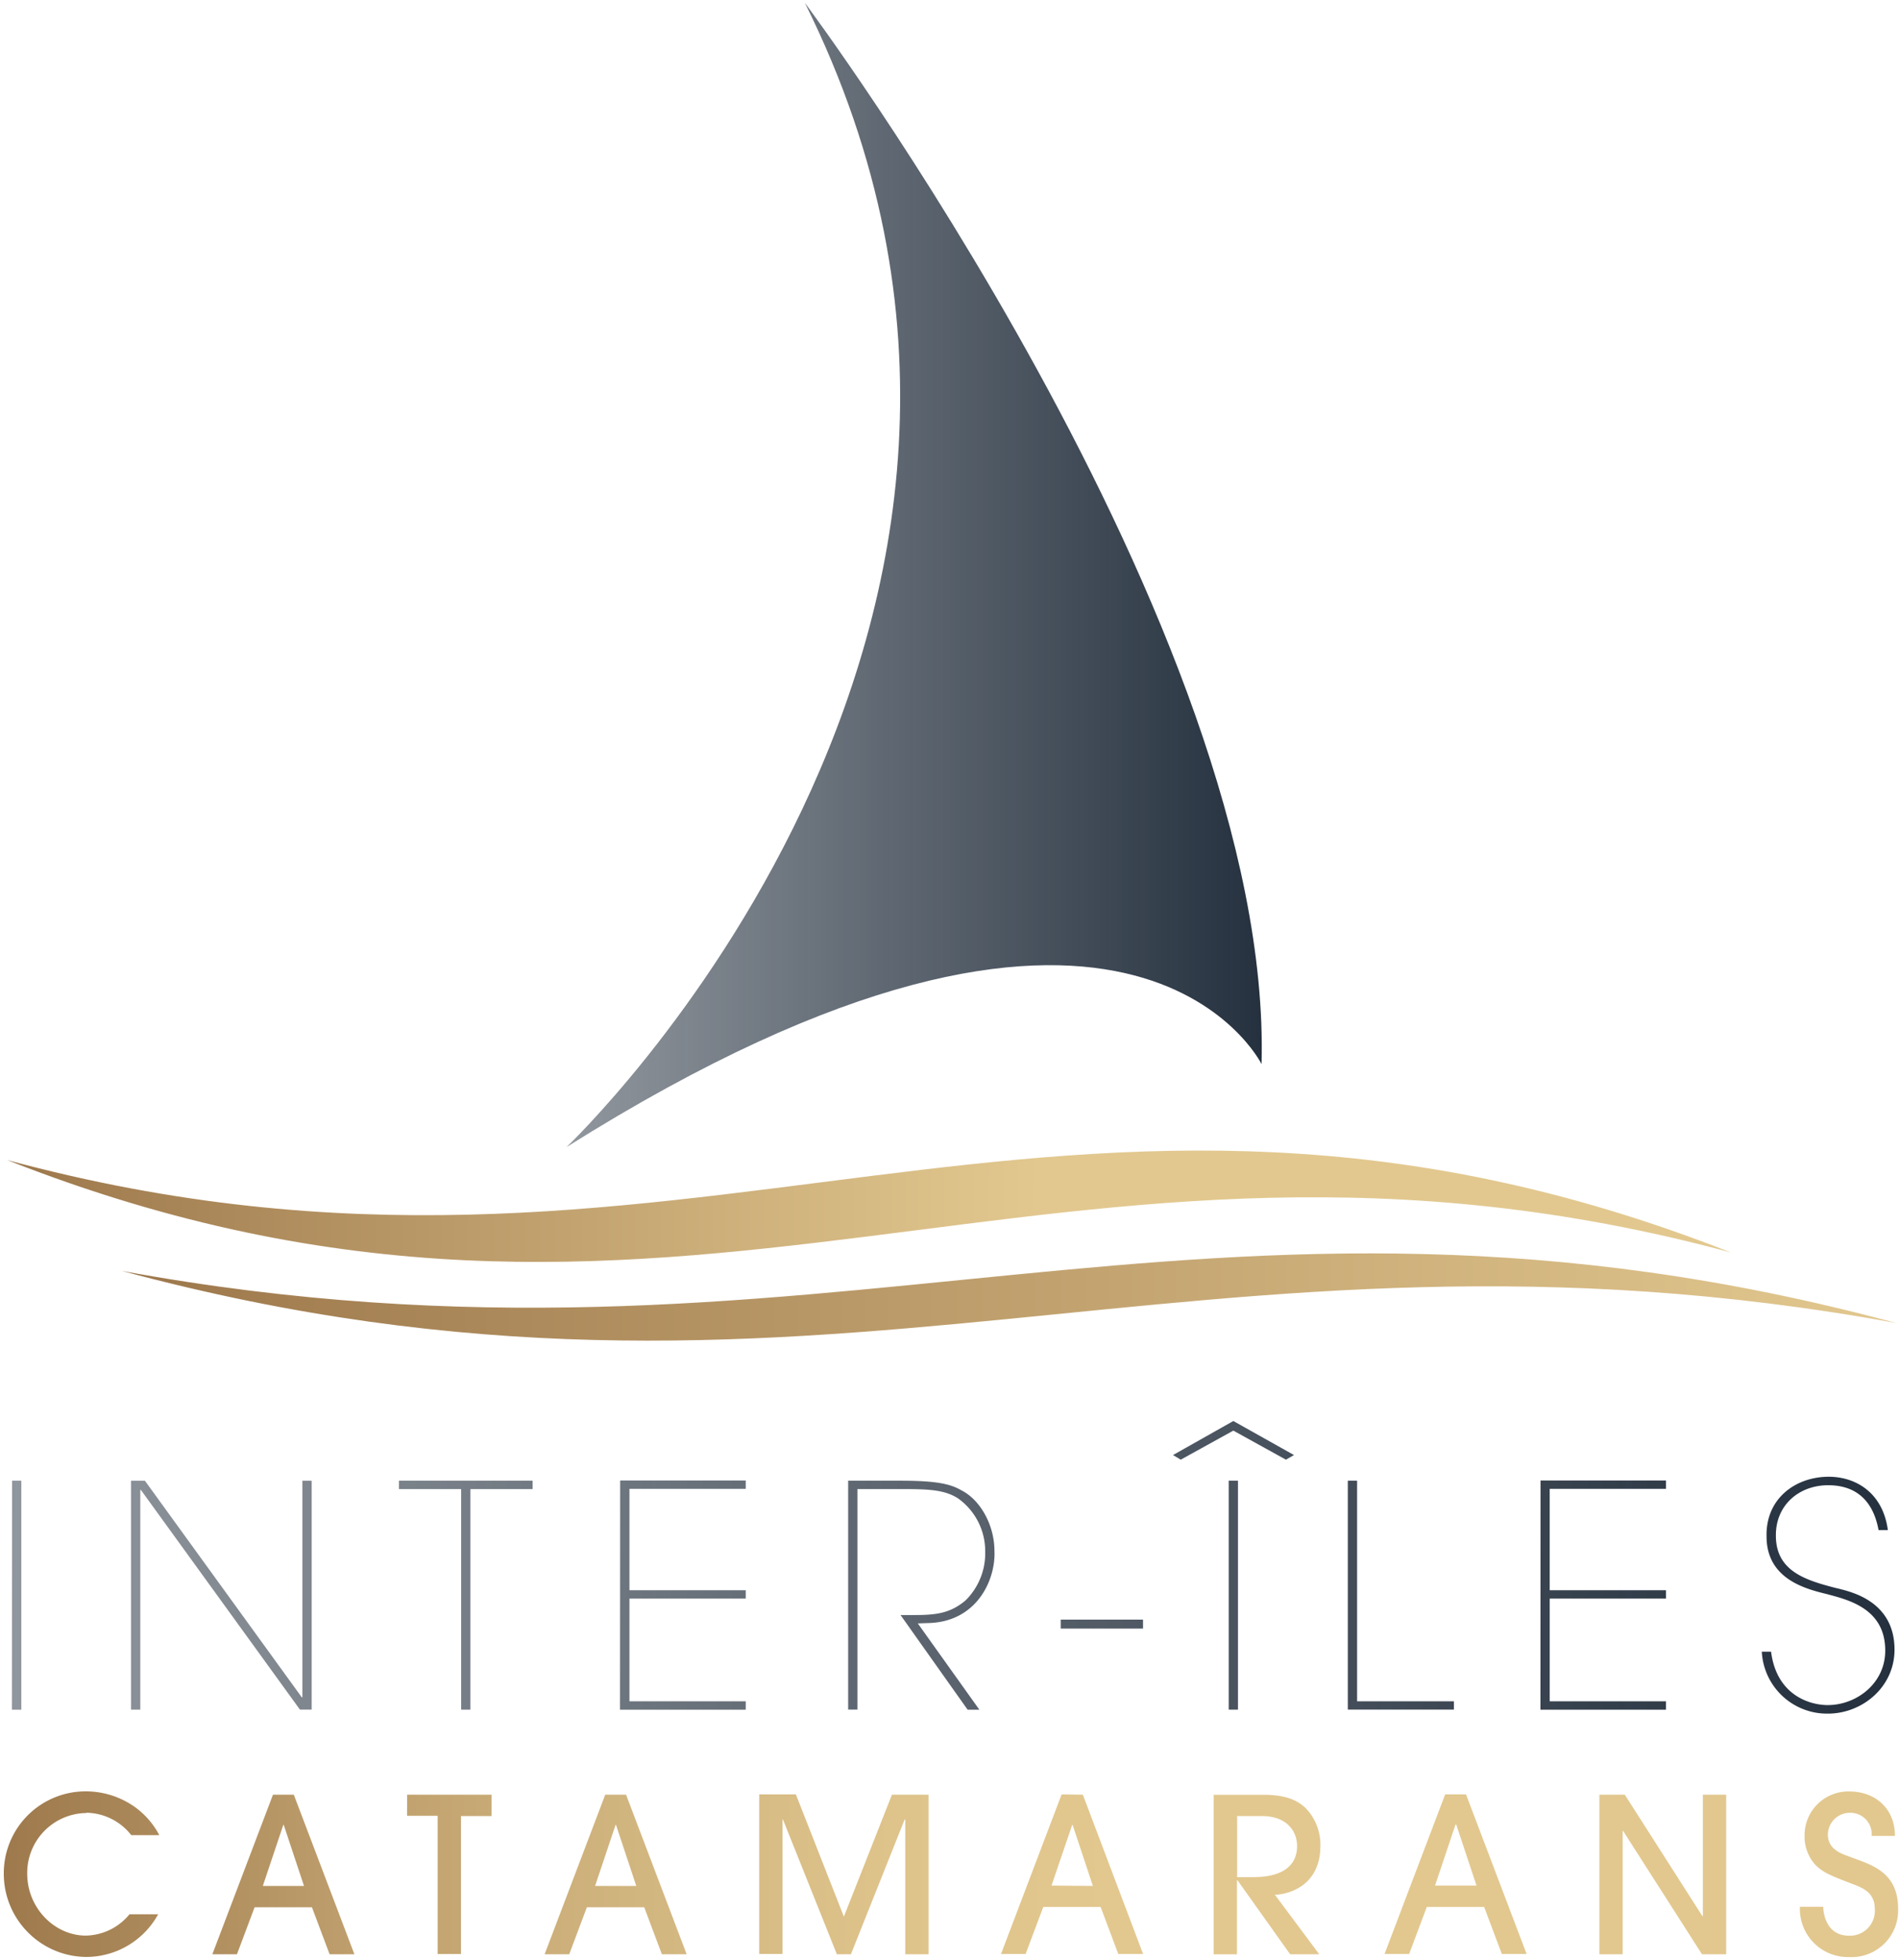
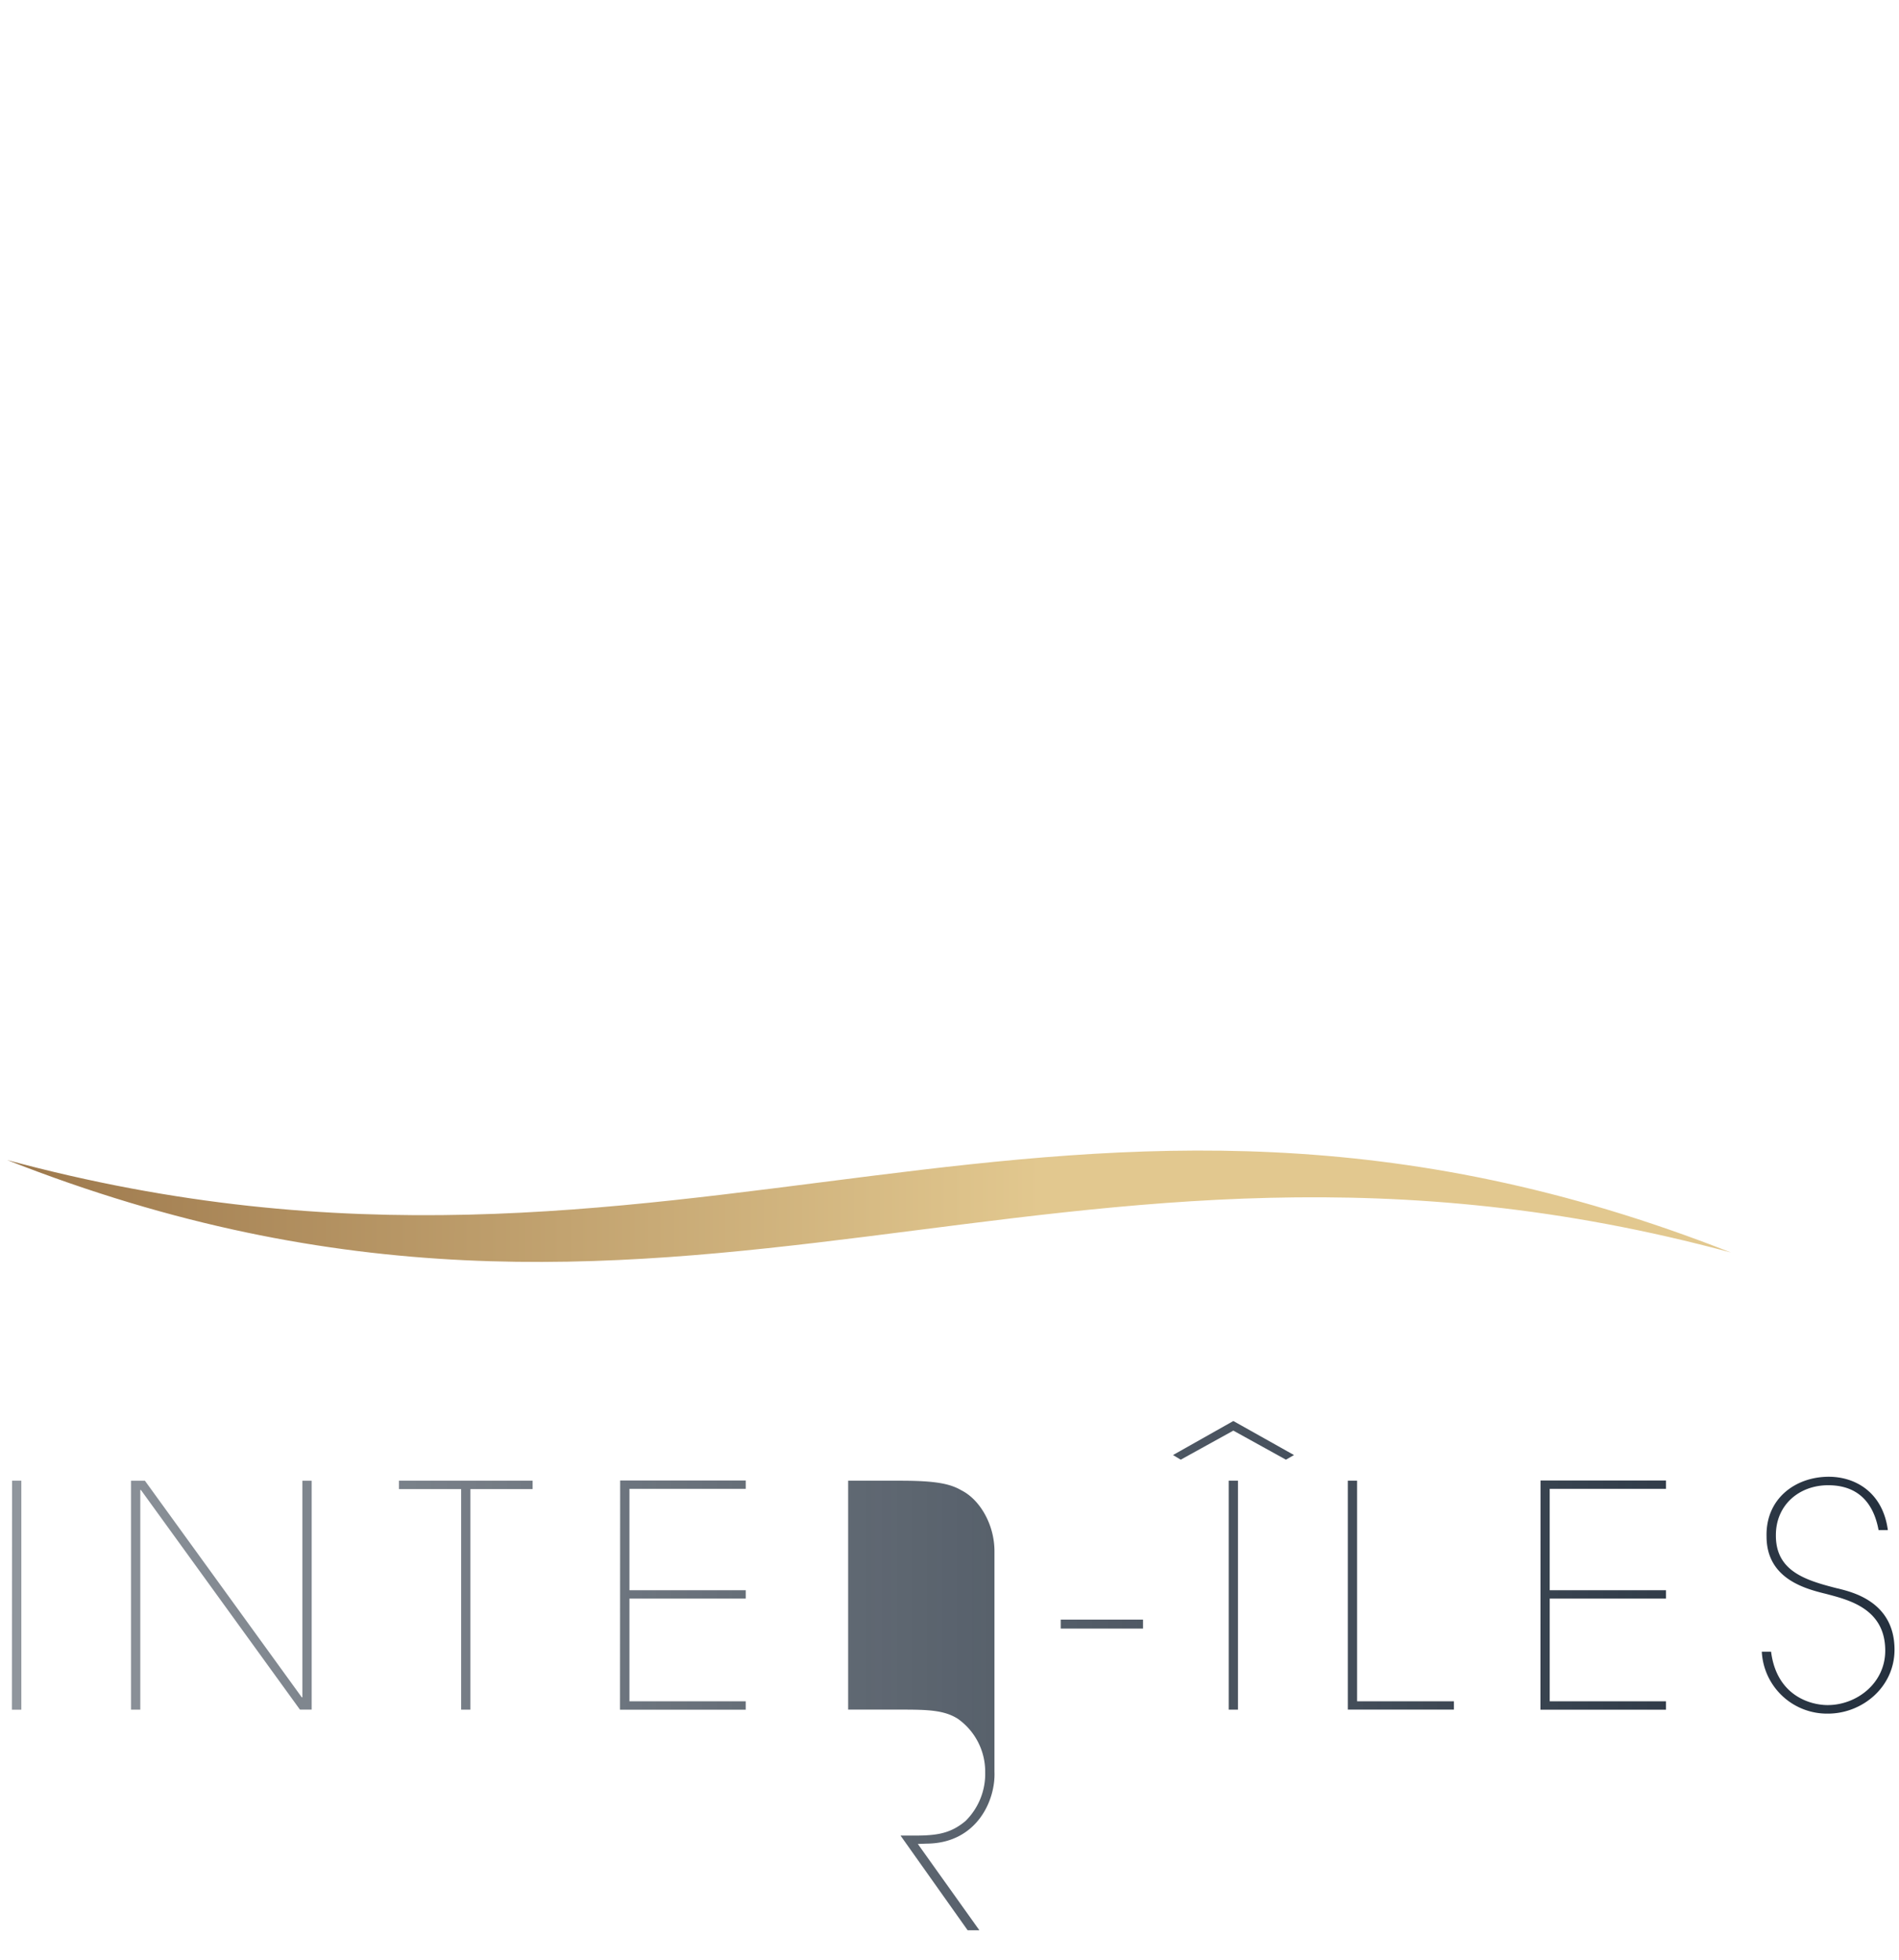
<svg xmlns="http://www.w3.org/2000/svg" width="250" height="258">
  <defs>
    <linearGradient x1="0%" y1="50.183%" y2="50.183%" id="a">
      <stop stop-color="#9D784C" offset="0%" />
      <stop stop-color="#E2C88F" offset="100%" />
    </linearGradient>
    <linearGradient x1="-.023%" y1="49.96%" x2="100.028%" y2="50.039%" id="b">
      <stop stop-color="#9D784C" offset="0%" />
      <stop stop-color="#E2C88F" offset="60%" />
    </linearGradient>
    <linearGradient x1="0%" y1="50%" x2="99.999%" y2="50%" id="c">
      <stop stop-color="#232F3D" stop-opacity=".5" offset="0%" />
      <stop stop-color="#232F3D" offset="100%" />
    </linearGradient>
    <linearGradient x1="0%" y1="50.008%" x2="99.997%" y2="50.008%" id="d">
      <stop stop-color="#232F3D" stop-opacity=".5" offset="0%" />
      <stop stop-color="#232F3D" offset="100%" />
    </linearGradient>
    <linearGradient x1=".003%" y1="50.142%" x2="100.004%" y2="50.142%" id="e">
      <stop stop-color="#9D784C" offset="0%" />
      <stop stop-color="#A07C4F" offset="2%" />
      <stop stop-color="#BD9D6B" offset="18%" />
      <stop stop-color="#D1B57F" offset="33%" />
      <stop stop-color="#DEC38B" offset="47%" />
      <stop stop-color="#E2C88F" offset="59%" />
    </linearGradient>
  </defs>
  <g fill="none" fill-rule="evenodd">
-     <path d="M249.656 174.157c-92.177-16.854-142.226 17.746-233.575-6.854 92.177 16.854 142.227-17.745 233.575 6.854z" fill="url(#a)" />
    <path d="M227.865 164.867C138.546 140.717 89.32 187.5.934 152.697c89.319 24.143 138.546-22.627 226.931 12.17z" fill="url(#b)" />
-     <path d="M105.955.372s61.685 82.493 60.126 139.698c0 0-17.556-35.597-91.495 10.92 0-.007 72.296-68.392 31.37-150.618z" fill="url(#c)" fill-rule="nonzero" />
-     <path d="M52.521 196.011h8.188v29.038h1.222v-29.038h8.188v-1.102H52.521v1.102zm87.12 18.364h10.837v-1.18h-10.836v1.18zm-8.721-10.183c0-3.51-1.917-6.797-4.361-8.02-1.468-.856-3.336-1.263-8.02-1.263h-6.882v30.133h1.222v-29.03h5.66c3.512 0 5.745.041 7.578 1.221a8.518 8.518 0 0 1 3.581 7.023 8.708 8.708 0 0 1-2.591 6.418c-1.995 1.672-3.828 1.917-6.679 1.917h-1.875l8.835 12.465h1.545l-8.104-11.362 1.18-.042c6.594-.05 9.072-5.71 8.91-9.46zM39.81 223.42h-.084L19.08 194.916h-1.833v30.133h1.222v-28.918h.084l20.934 28.911h1.545V194.91H39.81v28.51zm-38.244 1.63h1.243v-30.141H1.587l-.021 30.14zm80.056 0h16.552v-1.103H82.865v-13.519h15.31v-1.102h-15.31v-13.343h15.31v-1.102H81.642l-.02 30.168zm121.173 0h16.53v-1.103h-15.308v-13.519h15.309v-1.102h-15.31v-13.343h15.31v-1.102h-16.517l-.014 30.168zm39.101-15.963c-4.157-1.06-8.146-2.24-8.104-7.022 0-3.954 3.055-6.56 6.882-6.56 4.846 0 6.194 3.512 6.636 5.907h1.222c-.653-4.916-4.213-7.023-7.78-7.023-4.362 0-8.308 2.851-8.189 7.858 0 5.66 5.253 6.924 7.9 7.577 2.894.773 7.725 1.918 7.725 7.451 0 4.32-3.785 7.17-7.577 7.17-2.324 0-6.72-1.264-7.45-7.022h-1.223a8.596 8.596 0 0 0 8.715 8.146c4.48 0 8.757-3.462 8.757-8.427-.007-6.552-6.032-7.655-7.5-8.062l-.014.007zm-80.14 15.962h1.222v-30.14h-1.222v30.14zm-7.332-33.518l1.018.61 6.925-3.826 6.924 3.827 1.06-.611-7.984-4.48-7.943 4.48zm24.235 3.378h-1.222v30.133h13.967v-1.095H178.66v-29.038z" fill="url(#d)" fill-rule="nonzero" />
-     <path d="M35.934 236.243l-7.978 21.004h3.238l2.324-6.187h7.55l2.324 6.187h3.265l-7.977-21.004h-2.746zM34.6 248.251l2.696-8.033h.057l2.668 8.033H34.6zm208.848-3.869c-.906-.344-2.809-.878-2.809-2.893a2.893 2.893 0 0 1 2.809-2.865 2.809 2.809 0 0 1 2.95 3.04h3.068c0-3.546-2.528-5.85-6.018-5.85a5.758 5.758 0 0 0-5.878 5.703 5.576 5.576 0 0 0 1.405 3.946c.962.934 1.643 1.279 4.459 2.36 1.447.569 3.378 1.081 3.378 3.434a3.28 3.28 0 0 1-3.378 3.546c-3.097 0-3.406-3.097-3.406-3.806h-3.069a6.32 6.32 0 0 0 6.475 6.615 6.13 6.13 0 0 0 6.447-6.355c.014-5.021-3.793-5.85-6.433-6.875zm-189.86-5.365h4.031v18.195h3.07v-18.16h4.03v-2.809H53.596l-.008 2.774zm-42.212-.4a7.654 7.654 0 0 1 5.906 2.949h3.687a10.604 10.604 0 0 0-3.237-3.722 11.18 11.18 0 0 0-6.419-2.044A10.773 10.773 0 0 0 .5 246.615c-.016 5.996 4.79 10.891 10.786 10.983a10.815 10.815 0 0 0 9.537-5.618h-3.778a7.605 7.605 0 0 1-5.738 2.81c-4.115 0-7.725-3.631-7.725-8.147a7.886 7.886 0 0 1 7.795-7.991v-.035zm99.72 13.68l-6.32-16.096H99.95v21.004h3.069v-17.697h.056l7.1 17.74h1.846l7.072-17.74h.084v17.74h3.07v-21.005h-4.825l-6.327 16.053zm79.157-16.096l-7.978 21.004h3.238l2.324-6.187h7.55l2.324 6.187h3.265L193 236.201h-2.746zm-1.334 12.008l2.696-8.033h.098l2.669 8.033h-5.463zm-49.158-12.008l-7.977 21.004h3.237l2.325-6.187h7.549l2.324 6.187h3.266l-7.929-20.962-2.795-.042zm-1.334 12.008l2.725-7.991h.056l2.668 8.033-5.449-.042zm35.4-5.231a6.938 6.938 0 0 0-1.93-4.965c-1.11-1.054-2.641-1.763-5.619-1.763h-6.503v21.004h3.07v-9.74h.076l6.925 9.733h3.834l-5.843-7.837c1.334 0 5.99-.878 5.99-6.432zm-8.855 4.115h-2.107v-8.041h3.238c3.462 0 4.655 2.156 4.655 3.919.007 4.058-4.536 4.115-5.786 4.115v.007zm59.206 5.14h-.056l-10.218-15.99h-3.35v21.004h3.07v-16.236h.056l10.386 16.236h3.181v-21.004h-3.069v15.99zm-144.501-15.99l-7.978 21.004h3.238l2.324-6.187h7.55l2.324 6.187H90.4l-7.977-21.004h-2.746zm-1.334 12.008l2.696-8.033h.057l2.668 8.033h-5.421z" fill="url(#e)" fill-rule="nonzero" />
+     <path d="M52.521 196.011h8.188v29.038h1.222v-29.038h8.188v-1.102H52.521v1.102zm87.12 18.364h10.837v-1.18h-10.836v1.18zm-8.721-10.183c0-3.51-1.917-6.797-4.361-8.02-1.468-.856-3.336-1.263-8.02-1.263h-6.882v30.133h1.222h5.66c3.512 0 5.745.041 7.578 1.221a8.518 8.518 0 0 1 3.581 7.023 8.708 8.708 0 0 1-2.591 6.418c-1.995 1.672-3.828 1.917-6.679 1.917h-1.875l8.835 12.465h1.545l-8.104-11.362 1.18-.042c6.594-.05 9.072-5.71 8.91-9.46zM39.81 223.42h-.084L19.08 194.916h-1.833v30.133h1.222v-28.918h.084l20.934 28.911h1.545V194.91H39.81v28.51zm-38.244 1.63h1.243v-30.141H1.587l-.021 30.14zm80.056 0h16.552v-1.103H82.865v-13.519h15.31v-1.102h-15.31v-13.343h15.31v-1.102H81.642l-.02 30.168zm121.173 0h16.53v-1.103h-15.308v-13.519h15.309v-1.102h-15.31v-13.343h15.31v-1.102h-16.517l-.014 30.168zm39.101-15.963c-4.157-1.06-8.146-2.24-8.104-7.022 0-3.954 3.055-6.56 6.882-6.56 4.846 0 6.194 3.512 6.636 5.907h1.222c-.653-4.916-4.213-7.023-7.78-7.023-4.362 0-8.308 2.851-8.189 7.858 0 5.66 5.253 6.924 7.9 7.577 2.894.773 7.725 1.918 7.725 7.451 0 4.32-3.785 7.17-7.577 7.17-2.324 0-6.72-1.264-7.45-7.022h-1.223a8.596 8.596 0 0 0 8.715 8.146c4.48 0 8.757-3.462 8.757-8.427-.007-6.552-6.032-7.655-7.5-8.062l-.014.007zm-80.14 15.962h1.222v-30.14h-1.222v30.14zm-7.332-33.518l1.018.61 6.925-3.826 6.924 3.827 1.06-.611-7.984-4.48-7.943 4.48zm24.235 3.378h-1.222v30.133h13.967v-1.095H178.66v-29.038z" fill="url(#d)" fill-rule="nonzero" />
  </g>
</svg>